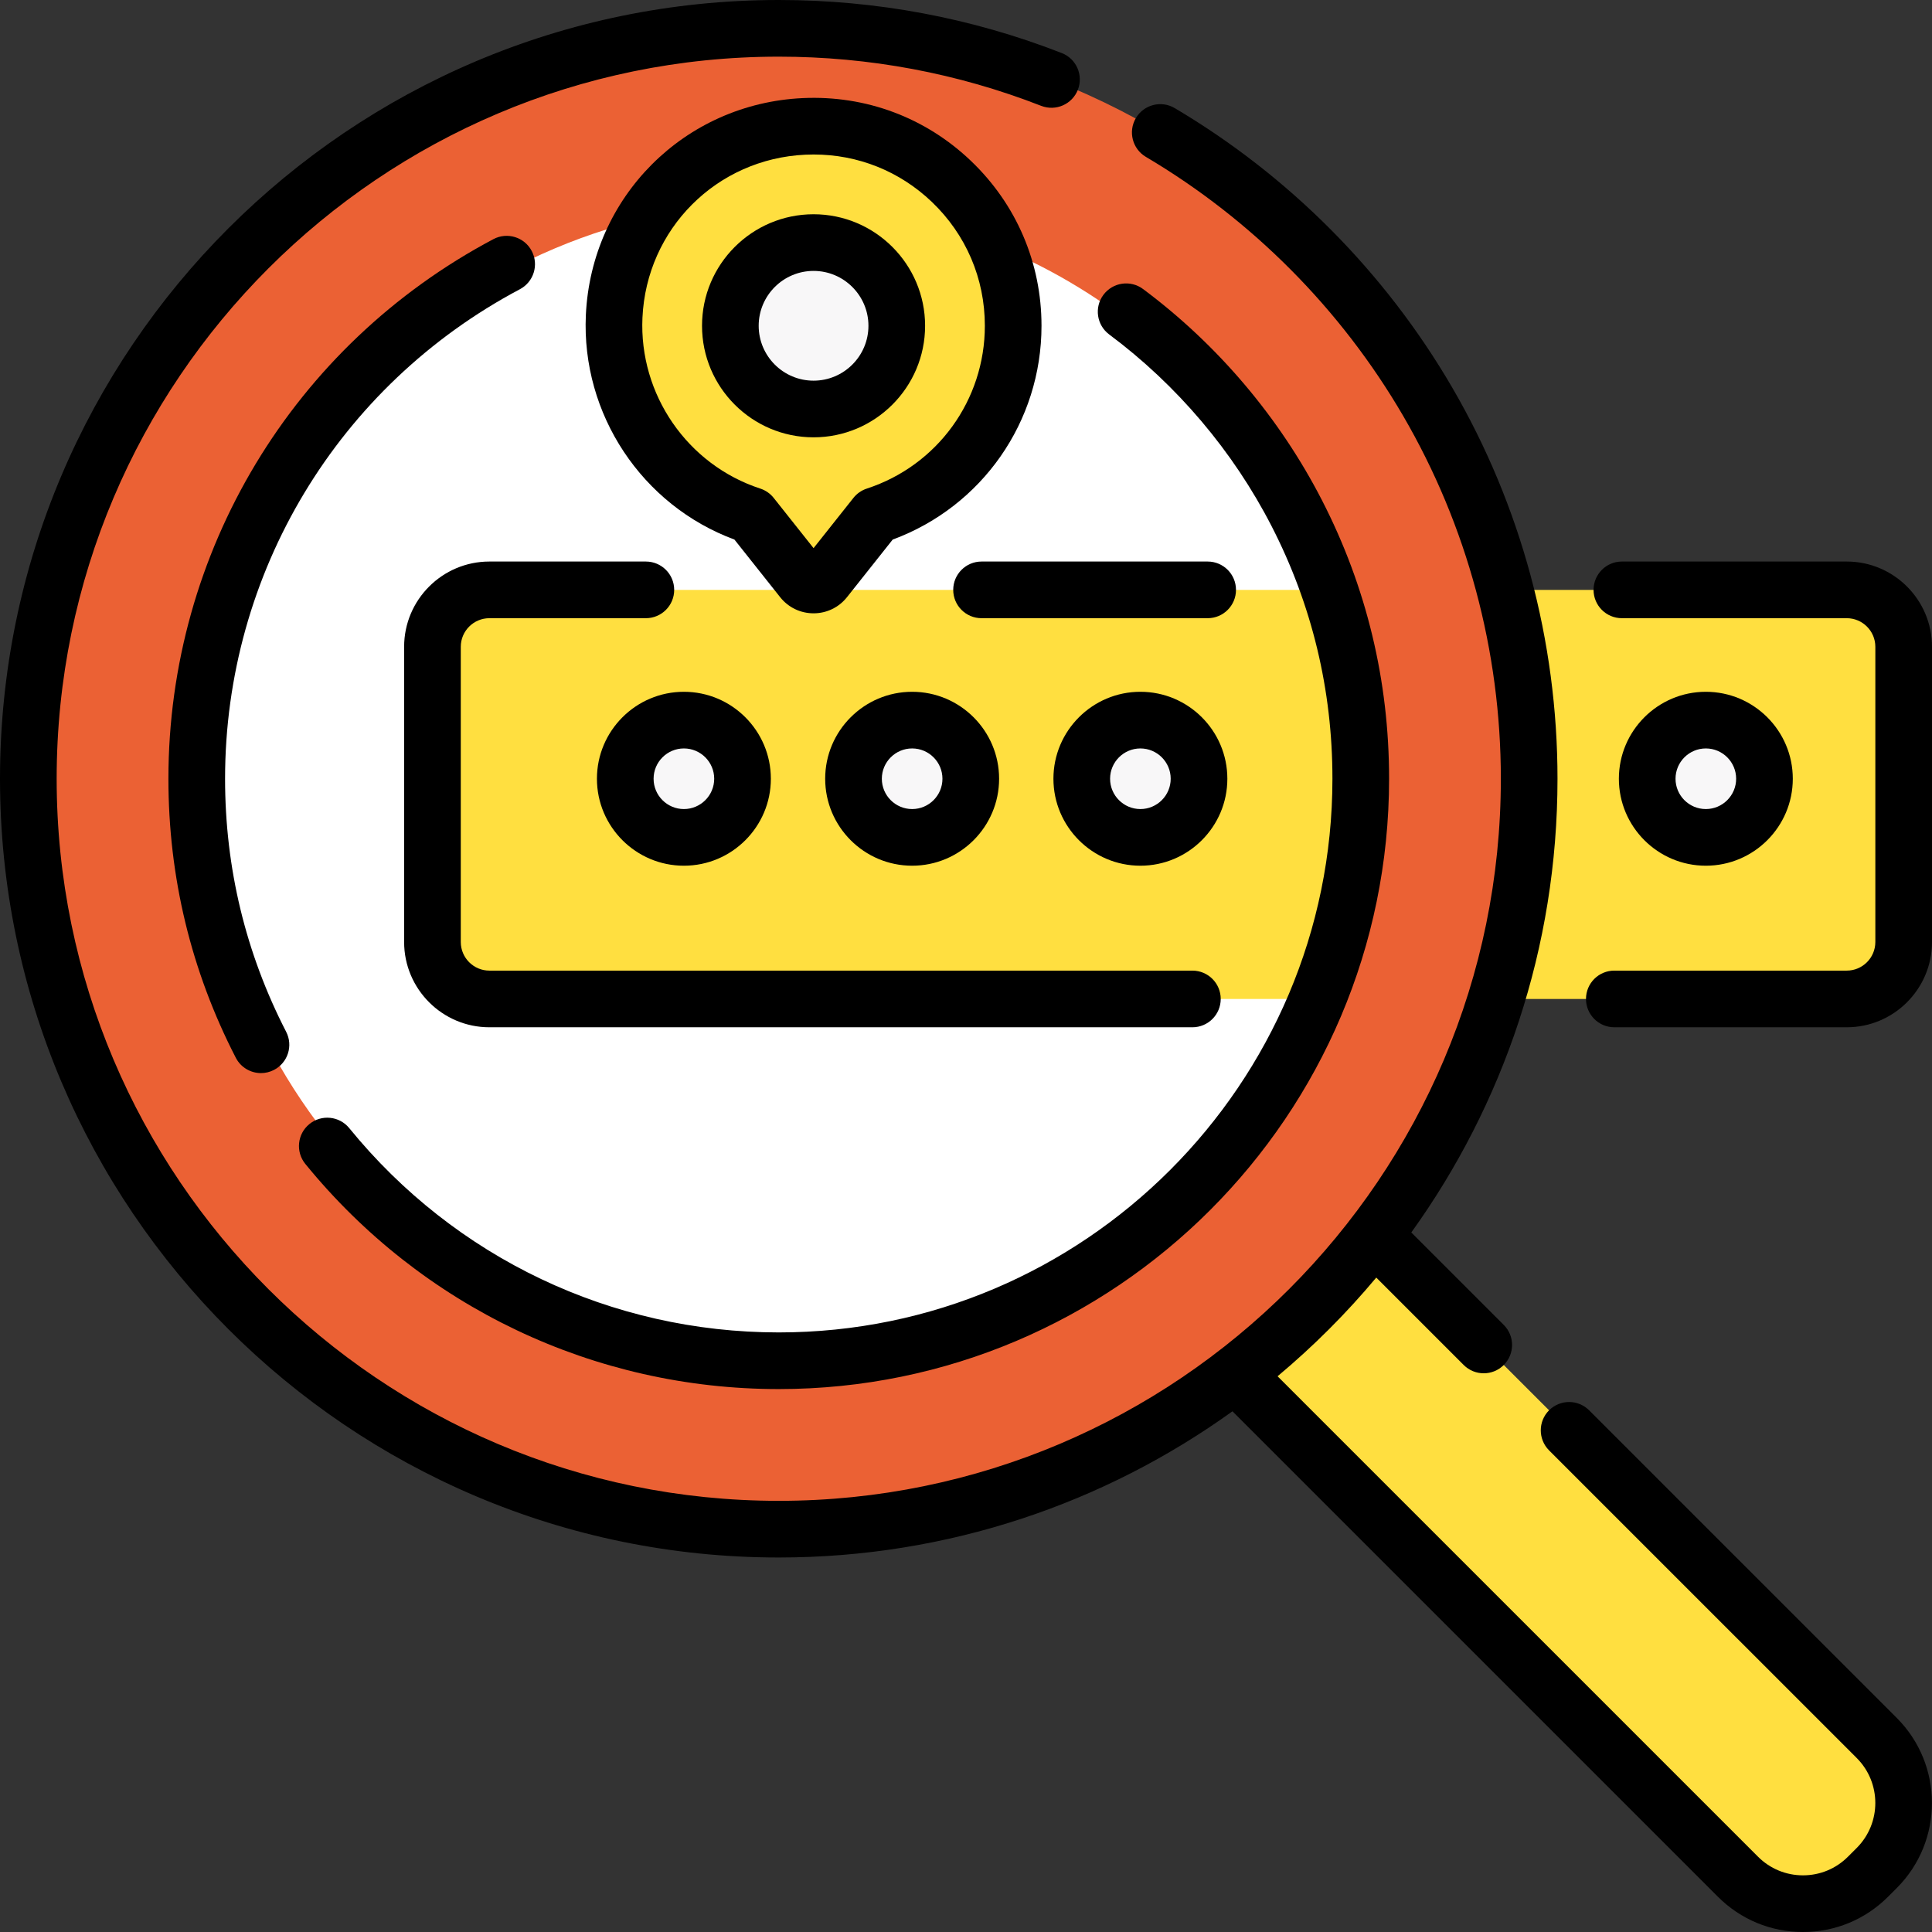
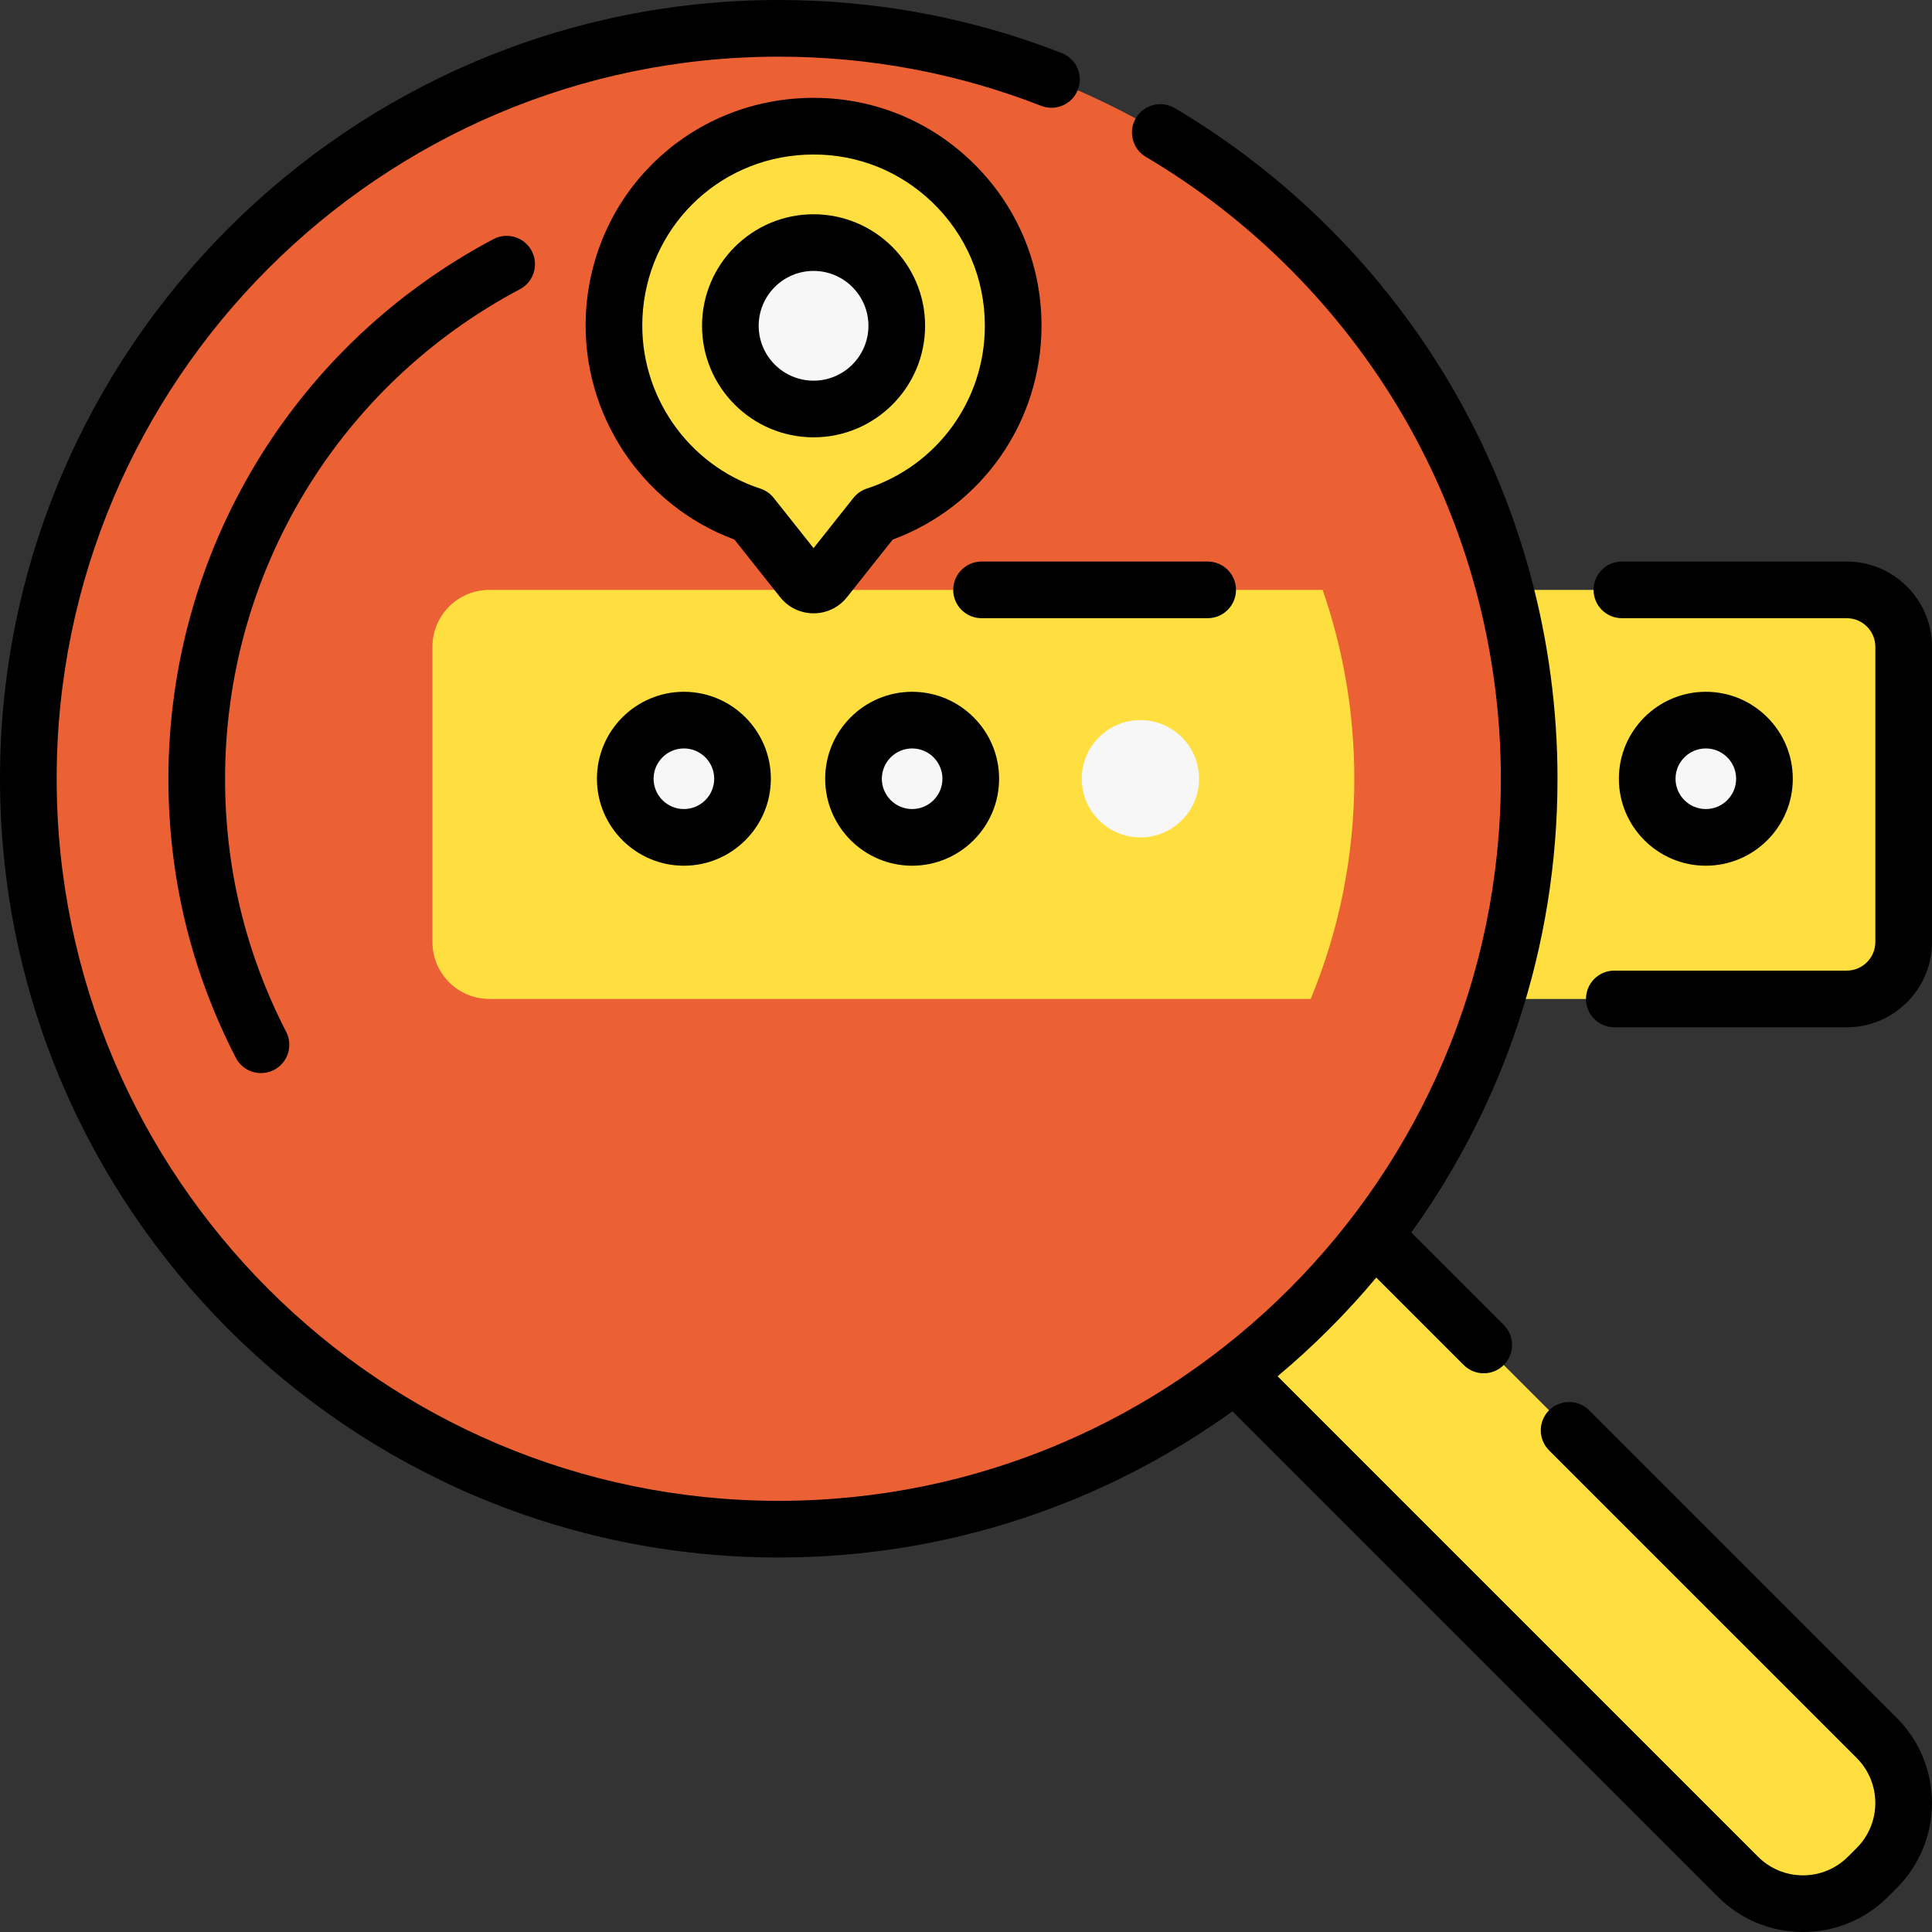
<svg xmlns="http://www.w3.org/2000/svg" width="512" height="512" viewBox="0 0 512 512" fill="none">
  <rect x="0" y="0" width="512" height="512" fill="#333333" stroke="none" />
  <g clip-path="url(#clip0_130_301)">
    <path d="M504.492 171.41V249.647C504.492 257.975 497.735 264.732 489.407 264.732H347.346C354.793 246.754 358.907 227.045 358.907 206.374C358.907 188.847 355.944 172 350.499 156.325H489.407C497.735 156.325 504.492 163.081 504.492 171.41Z" fill="#FFDF40" />
    <path d="M327.401 364.176L460.582 497.356C470.097 506.871 485.522 506.871 495.035 497.356L497.357 495.035C506.87 485.521 506.87 470.095 497.357 460.582L364.175 327.4L286.675 247.799L241.727 274.142L327.401 364.176Z" fill="#FFDF40" />
    <path d="M206.376 405.241C316.208 405.241 405.243 316.205 405.243 206.374C405.243 96.543 316.208 7.507 206.376 7.507C96.545 7.507 7.51 96.543 7.51 206.374C7.51 316.205 96.545 405.241 206.376 405.241Z" fill="#EB6134" />
-     <path d="M333.34 236.122L345.533 167.59L350.508 156.355C329.799 96.692 273.098 53.853 206.382 53.853C122.139 53.853 53.851 122.151 53.851 206.384C53.851 290.627 122.139 358.915 206.382 358.915C269.957 358.915 324.437 320.021 347.347 264.731L333.34 236.122Z" fill="white" />
    <path d="M350.51 156.326C355.955 172.001 358.907 188.847 358.907 206.374C358.907 227.045 354.793 246.754 347.346 264.732H129.69C121.362 264.732 114.605 257.975 114.605 249.647V171.41C114.605 163.081 121.362 156.325 129.69 156.325L350.51 156.326Z" fill="#FFDF40" />
    <path d="M181.24 221.916C189.822 221.916 196.779 214.958 196.779 206.376C196.779 197.794 189.822 190.837 181.24 190.837C172.657 190.837 165.7 197.794 165.7 206.376C165.7 214.958 172.657 221.916 181.24 221.916Z" fill="#F8F7F8" />
    <path d="M241.727 221.916C250.31 221.916 257.267 214.958 257.267 206.376C257.267 197.794 250.31 190.837 241.727 190.837C233.145 190.837 226.188 197.794 226.188 206.376C226.188 214.958 233.145 221.916 241.727 221.916Z" fill="#F8F7F8" />
    <path d="M302.215 221.916C310.798 221.916 317.755 214.958 317.755 206.376C317.755 197.794 310.798 190.837 302.215 190.837C293.633 190.837 286.676 197.794 286.676 206.376C286.676 214.958 293.633 221.916 302.215 221.916Z" fill="#F8F7F8" />
    <path d="M452.064 221.916C460.646 221.916 467.603 214.958 467.603 206.376C467.603 197.794 460.646 190.837 452.064 190.837C443.482 190.837 436.524 197.794 436.524 206.376C436.524 214.958 443.482 221.916 452.064 221.916Z" fill="#F8F7F8" />
    <path d="M212.147 128.254C235.298 128.254 254.066 109.486 254.066 86.335C254.066 63.184 235.298 44.417 212.147 44.417C188.996 44.417 170.229 63.184 170.229 86.335C170.229 109.486 188.996 128.254 212.147 128.254Z" fill="#F8F7F8" />
    <path d="M268.498 86.335C268.498 109.809 253.213 129.698 232.042 136.615L218.579 153.592C217.057 155.504 214.144 155.504 212.623 153.592L199.159 136.615C177.258 129.458 161.642 108.407 162.763 83.863C164.004 56.506 185.736 34.754 213.093 33.493C243.453 32.092 268.498 56.286 268.498 86.335ZM237.657 86.335C237.657 74.163 227.778 64.284 215.606 64.284C203.424 64.284 193.554 74.163 193.554 86.335C193.554 98.517 203.424 108.387 215.606 108.387C227.778 108.387 237.657 98.517 237.657 86.335Z" fill="#FFDF40" />
    <path d="M137.786 76.643C141.45 74.702 142.846 70.158 140.904 66.494C138.965 62.831 134.421 61.435 130.755 63.376C77.633 91.524 44.631 146.318 44.631 206.377C44.631 232.422 50.638 257.297 62.486 280.31C63.817 282.897 66.444 284.383 69.166 284.383C70.323 284.383 71.498 284.114 72.597 283.548C76.283 281.65 77.734 277.124 75.835 273.437C65.093 252.569 59.646 230.007 59.646 206.376C59.647 151.893 89.589 102.181 137.786 76.643Z" fill="black" />
-     <path d="M293.952 88.638C311.912 102.02 326.798 119.597 336.998 139.466C347.687 160.287 353.108 182.8 353.108 206.377C353.108 287.284 287.285 353.106 206.377 353.106C162.066 353.106 120.578 333.373 92.555 298.967C89.939 295.754 85.21 295.269 81.992 297.887C78.777 300.505 78.295 305.234 80.912 308.449C111.8 346.372 157.531 368.121 206.377 368.121C295.565 368.121 368.123 295.563 368.123 206.377C368.123 180.391 362.145 155.573 350.356 132.609C339.115 110.711 322.713 91.342 302.924 76.599C299.6 74.119 294.895 74.807 292.419 78.132C289.94 81.456 290.628 86.16 293.952 88.638Z" fill="black" />
    <path d="M489.404 148.813H429.817C425.67 148.813 422.309 152.174 422.309 156.321C422.309 160.468 425.67 163.828 429.817 163.828H489.404C493.585 163.828 496.985 167.229 496.985 171.41V249.641C496.985 253.822 493.585 257.223 489.404 257.223H427.812C423.665 257.223 420.304 260.583 420.304 264.73C420.304 268.877 423.665 272.238 427.812 272.238H489.404C501.863 272.238 512 262.101 512 249.641V171.41C512 158.951 501.863 148.813 489.404 148.813Z" fill="black" />
-     <path d="M107.097 171.41V249.641C107.097 262.102 117.234 272.239 129.695 272.239H315.999C320.146 272.239 323.506 268.878 323.506 264.731C323.506 260.584 320.146 257.224 315.999 257.224H129.695C125.513 257.224 122.112 253.822 122.112 249.641V171.41C122.112 167.229 125.513 163.828 129.695 163.828H171.162C175.309 163.828 178.669 160.468 178.669 156.321C178.669 152.174 175.309 148.813 171.162 148.813H129.695C117.234 148.813 107.097 158.951 107.097 171.41Z" fill="black" />
    <path d="M327.55 156.321C327.55 152.174 324.19 148.813 320.043 148.813H260.122C255.974 148.813 252.614 152.174 252.614 156.321C252.614 160.468 255.974 163.828 260.122 163.828H320.043C324.189 163.828 327.55 160.468 327.55 156.321Z" fill="black" />
    <path d="M158.193 206.377C158.193 219.085 168.532 229.423 181.239 229.423C193.947 229.423 204.285 219.085 204.285 206.377C204.285 193.67 193.947 183.331 181.239 183.331C168.532 183.331 158.193 193.67 158.193 206.377ZM189.271 206.377C189.271 210.806 185.668 214.408 181.24 214.408C176.811 214.408 173.209 210.805 173.209 206.377C173.209 201.948 176.812 198.345 181.24 198.345C185.668 198.344 189.271 201.948 189.271 206.377Z" fill="black" />
    <path d="M241.727 183.33C229.02 183.33 218.682 193.669 218.682 206.376C218.682 219.084 229.02 229.422 241.727 229.422C254.435 229.422 264.773 219.084 264.773 206.376C264.773 193.669 254.436 183.33 241.727 183.33ZM241.727 214.408C237.299 214.408 233.697 210.805 233.697 206.377C233.697 201.948 237.3 198.345 241.727 198.345C246.155 198.345 249.758 201.949 249.758 206.377C249.759 210.806 246.156 214.408 241.727 214.408Z" fill="black" />
-     <path d="M302.215 183.33C289.508 183.33 279.169 193.669 279.169 206.376C279.169 219.084 289.508 229.422 302.215 229.422C314.923 229.422 325.261 219.084 325.261 206.376C325.261 193.669 314.923 183.33 302.215 183.33ZM302.215 214.408C297.787 214.408 294.184 210.805 294.184 206.377C294.184 201.948 297.788 198.345 302.215 198.345C306.643 198.345 310.246 201.949 310.246 206.377C310.246 210.806 306.644 214.408 302.215 214.408Z" fill="black" />
    <path d="M475.11 206.377C475.11 193.67 464.771 183.331 452.064 183.331C439.356 183.331 429.018 193.67 429.018 206.377C429.018 219.085 439.356 229.423 452.064 229.423C464.771 229.423 475.11 219.085 475.11 206.377ZM444.032 206.377C444.032 201.948 447.635 198.345 452.063 198.345C456.492 198.345 460.095 201.949 460.095 206.377C460.095 210.806 456.491 214.408 452.063 214.408C447.634 214.408 444.032 210.806 444.032 206.377Z" fill="black" />
    <path d="M212.748 25.997C181.405 27.444 156.689 52.172 155.258 83.518C154.059 109.805 170.148 133.927 194.631 142.99L206.747 158.258C208.903 160.977 212.13 162.535 215.601 162.536H215.603C219.072 162.536 222.299 160.977 224.458 158.259L236.573 142.992C260.259 134.244 276.01 111.765 276.01 86.339C276.01 69.674 269.371 54.156 257.314 42.643C245.264 31.137 229.429 25.227 212.748 25.997ZM229.713 129.482C228.313 129.94 227.079 130.798 226.164 131.952L215.602 145.263L205.039 131.952C204.124 130.799 202.89 129.94 201.491 129.482C182.171 123.168 169.328 104.549 170.257 84.201C171.332 60.657 189.896 42.083 213.44 40.996C214.169 40.962 214.894 40.945 215.618 40.945C227.362 40.945 238.415 45.359 246.945 53.502C256.005 62.155 260.995 73.815 260.995 86.339C260.995 106.029 248.424 123.367 229.713 129.482Z" fill="black" />
    <path d="M215.602 56.78C199.304 56.78 186.044 70.04 186.044 86.338C186.044 102.637 199.304 115.896 215.602 115.896C231.901 115.896 245.16 102.637 245.16 86.338C245.16 70.04 231.901 56.78 215.602 56.78ZM215.602 100.881C207.583 100.881 201.059 94.356 201.059 86.338C201.059 78.319 207.584 71.795 215.602 71.795C223.621 71.795 230.145 78.32 230.145 86.338C230.145 94.358 223.62 100.881 215.602 100.881Z" fill="black" />
    <path d="M421.137 373.744C418.204 370.813 413.451 370.813 410.52 373.744C407.588 376.677 407.588 381.43 410.52 384.362L492.049 465.889C498.621 472.461 498.621 483.155 492.051 489.725L489.728 492.046C486.545 495.23 482.313 496.984 477.81 496.984C473.309 496.984 469.076 495.23 465.893 492.046L338.57 364.727C348.047 356.803 356.802 348.047 364.727 338.57L387.896 361.739C389.363 363.205 391.284 363.937 393.205 363.937C395.126 363.937 397.048 363.205 398.515 361.739C401.447 358.806 401.447 354.054 398.515 351.122L374.008 326.615C398.379 292.735 412.754 251.206 412.754 206.377C412.754 169.861 403.085 133.976 384.793 102.601C367.048 72.165 341.637 46.591 311.307 28.646C307.739 26.537 303.135 27.716 301.023 31.285C298.912 34.853 300.093 39.458 303.662 41.569C331.795 58.213 355.364 81.932 371.823 110.162C388.778 139.244 397.74 172.514 397.74 206.376C397.74 311.893 311.895 397.738 206.378 397.738C100.86 397.739 15.015 311.894 15.015 206.377C15.015 100.86 100.86 15.015 206.377 15.015C230.363 15.015 253.761 19.401 275.924 28.05C279.784 29.556 284.139 27.648 285.647 23.786C287.155 19.924 285.246 15.57 281.383 14.063C257.474 4.732 232.238 0 206.377 0C92.58 0 0 92.581 0 206.377C0 320.174 92.58 412.754 206.377 412.754C251.206 412.754 292.735 398.379 326.615 374.008L455.274 502.666C461.294 508.686 469.297 512.001 477.809 512.001C486.322 512.001 494.325 508.686 500.343 502.668L502.667 500.345C515.091 487.92 515.091 467.701 502.667 455.275L421.137 373.744Z" fill="black" />
  </g>
  <defs>
    <clipPath id="clip0_130_301">
      <rect width="512" height="512" fill="white" />
    </clipPath>
  </defs>
</svg>